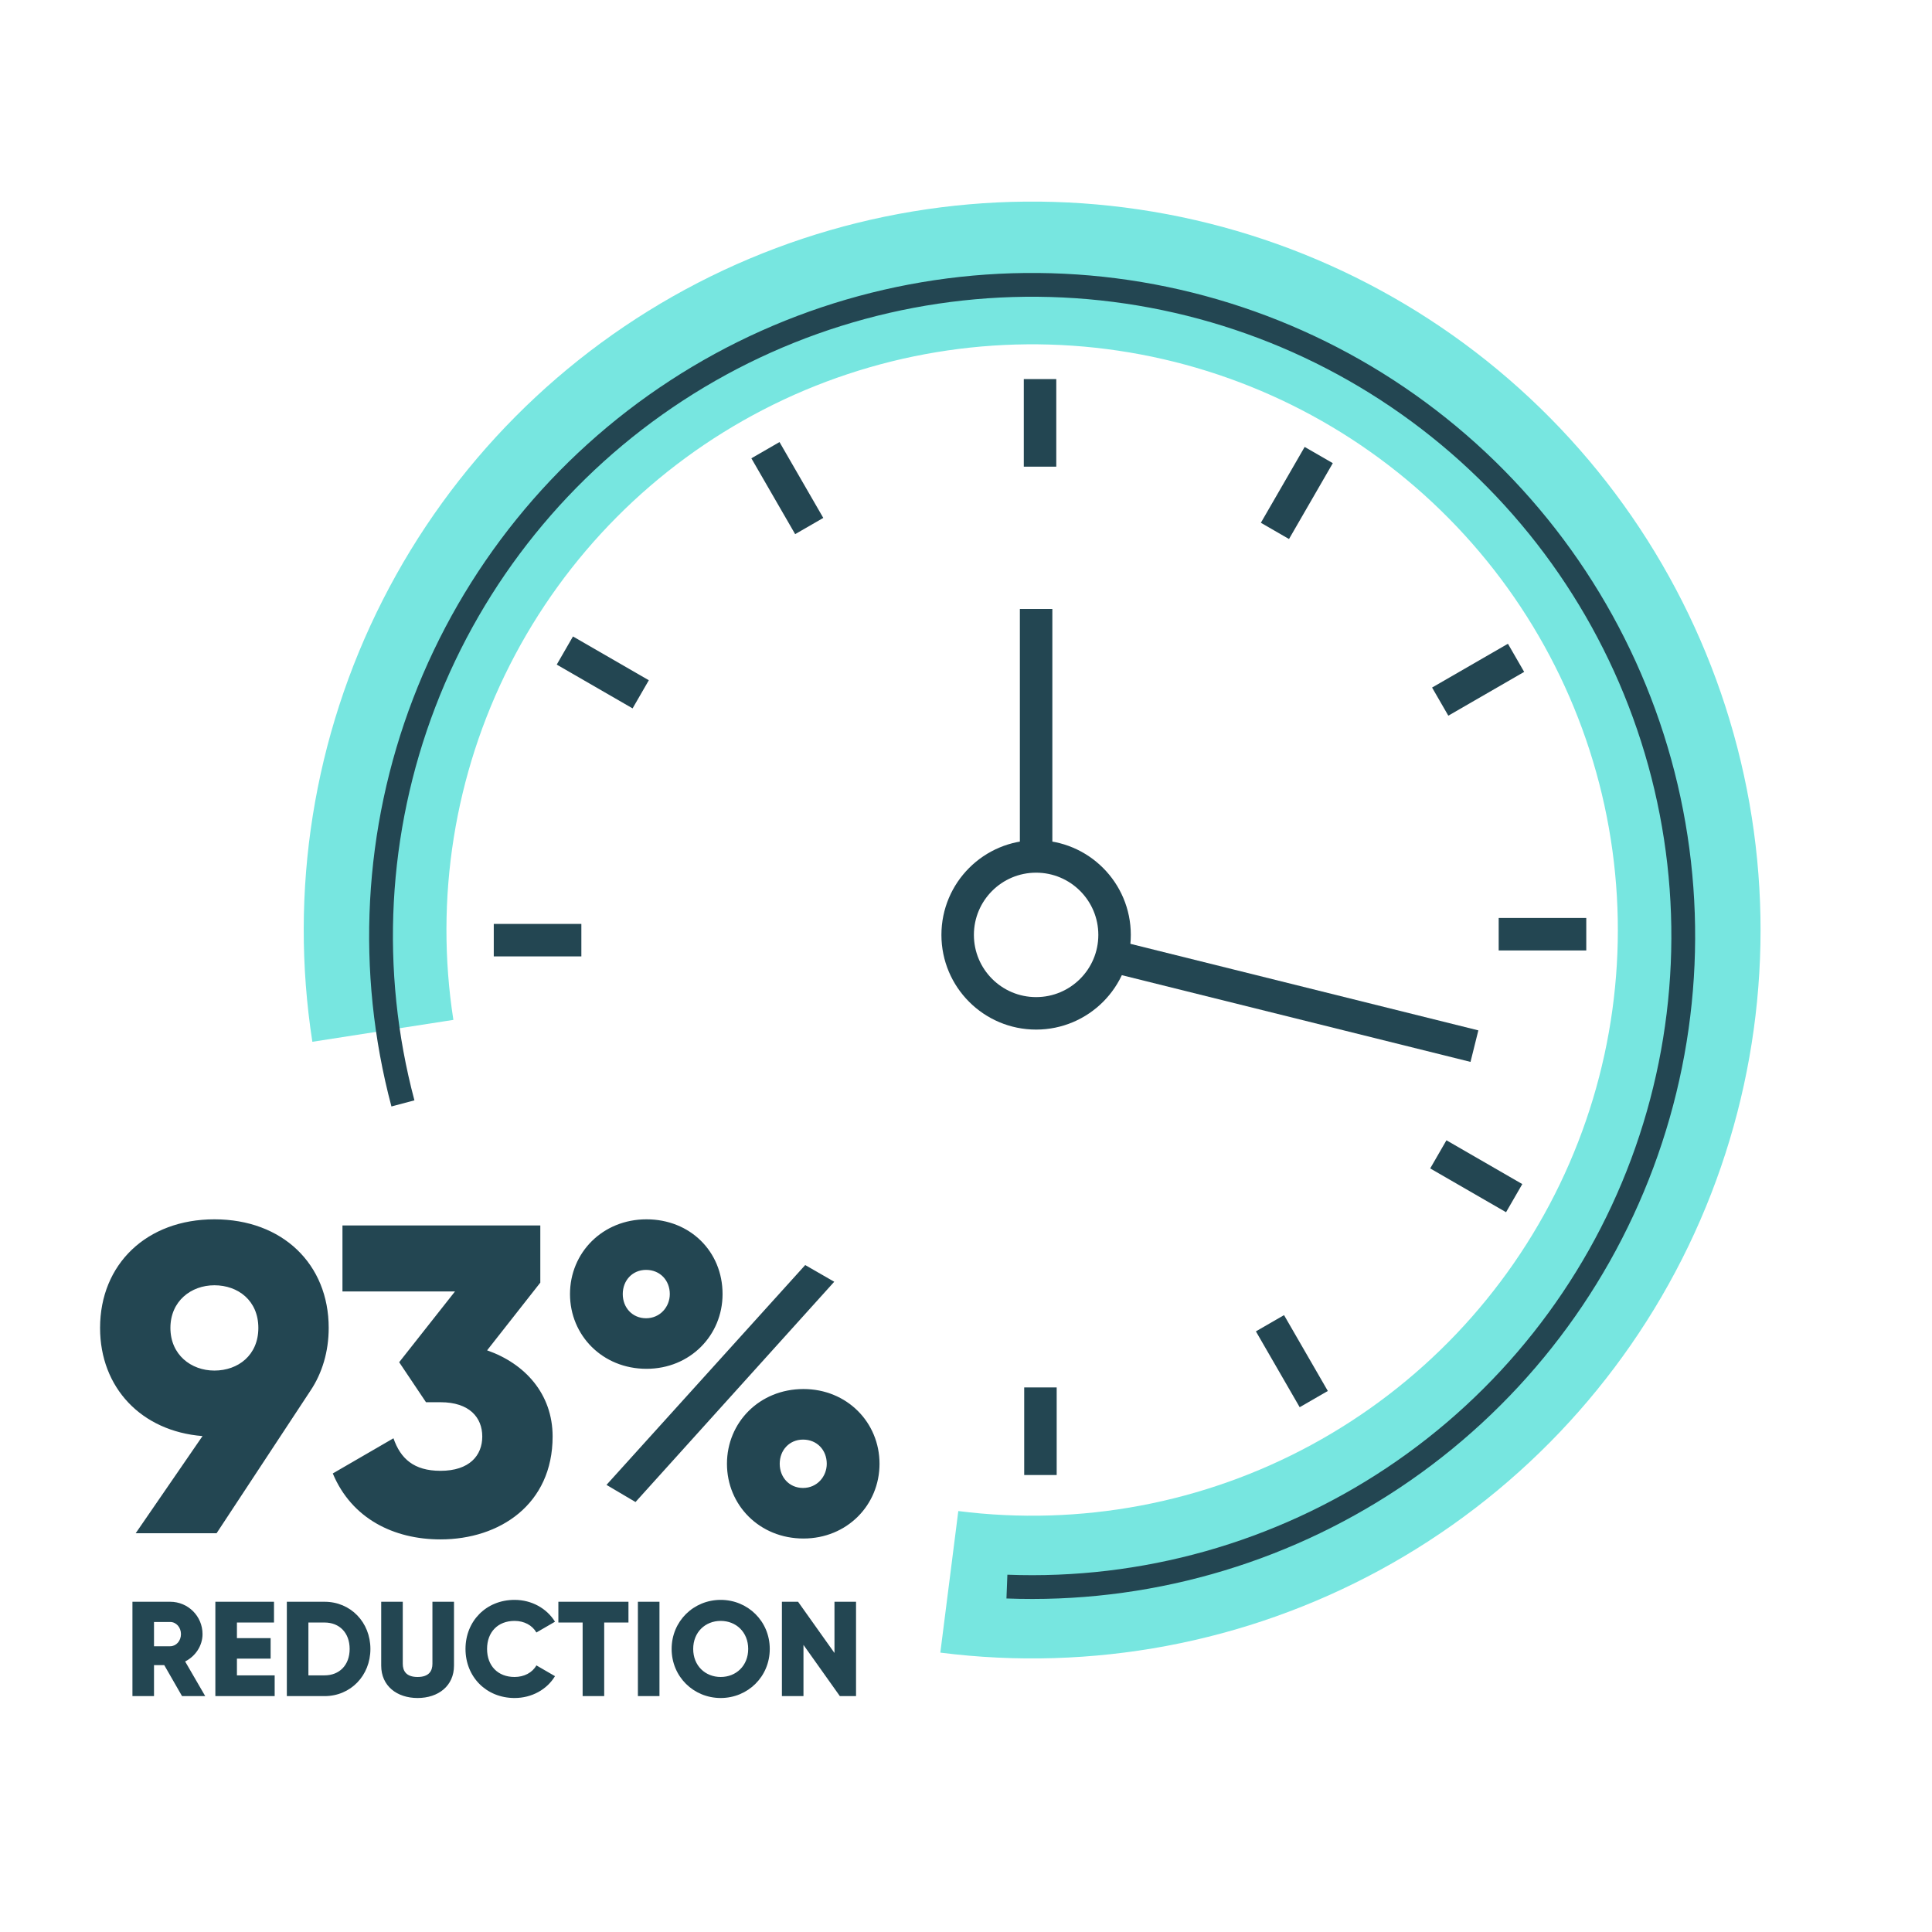
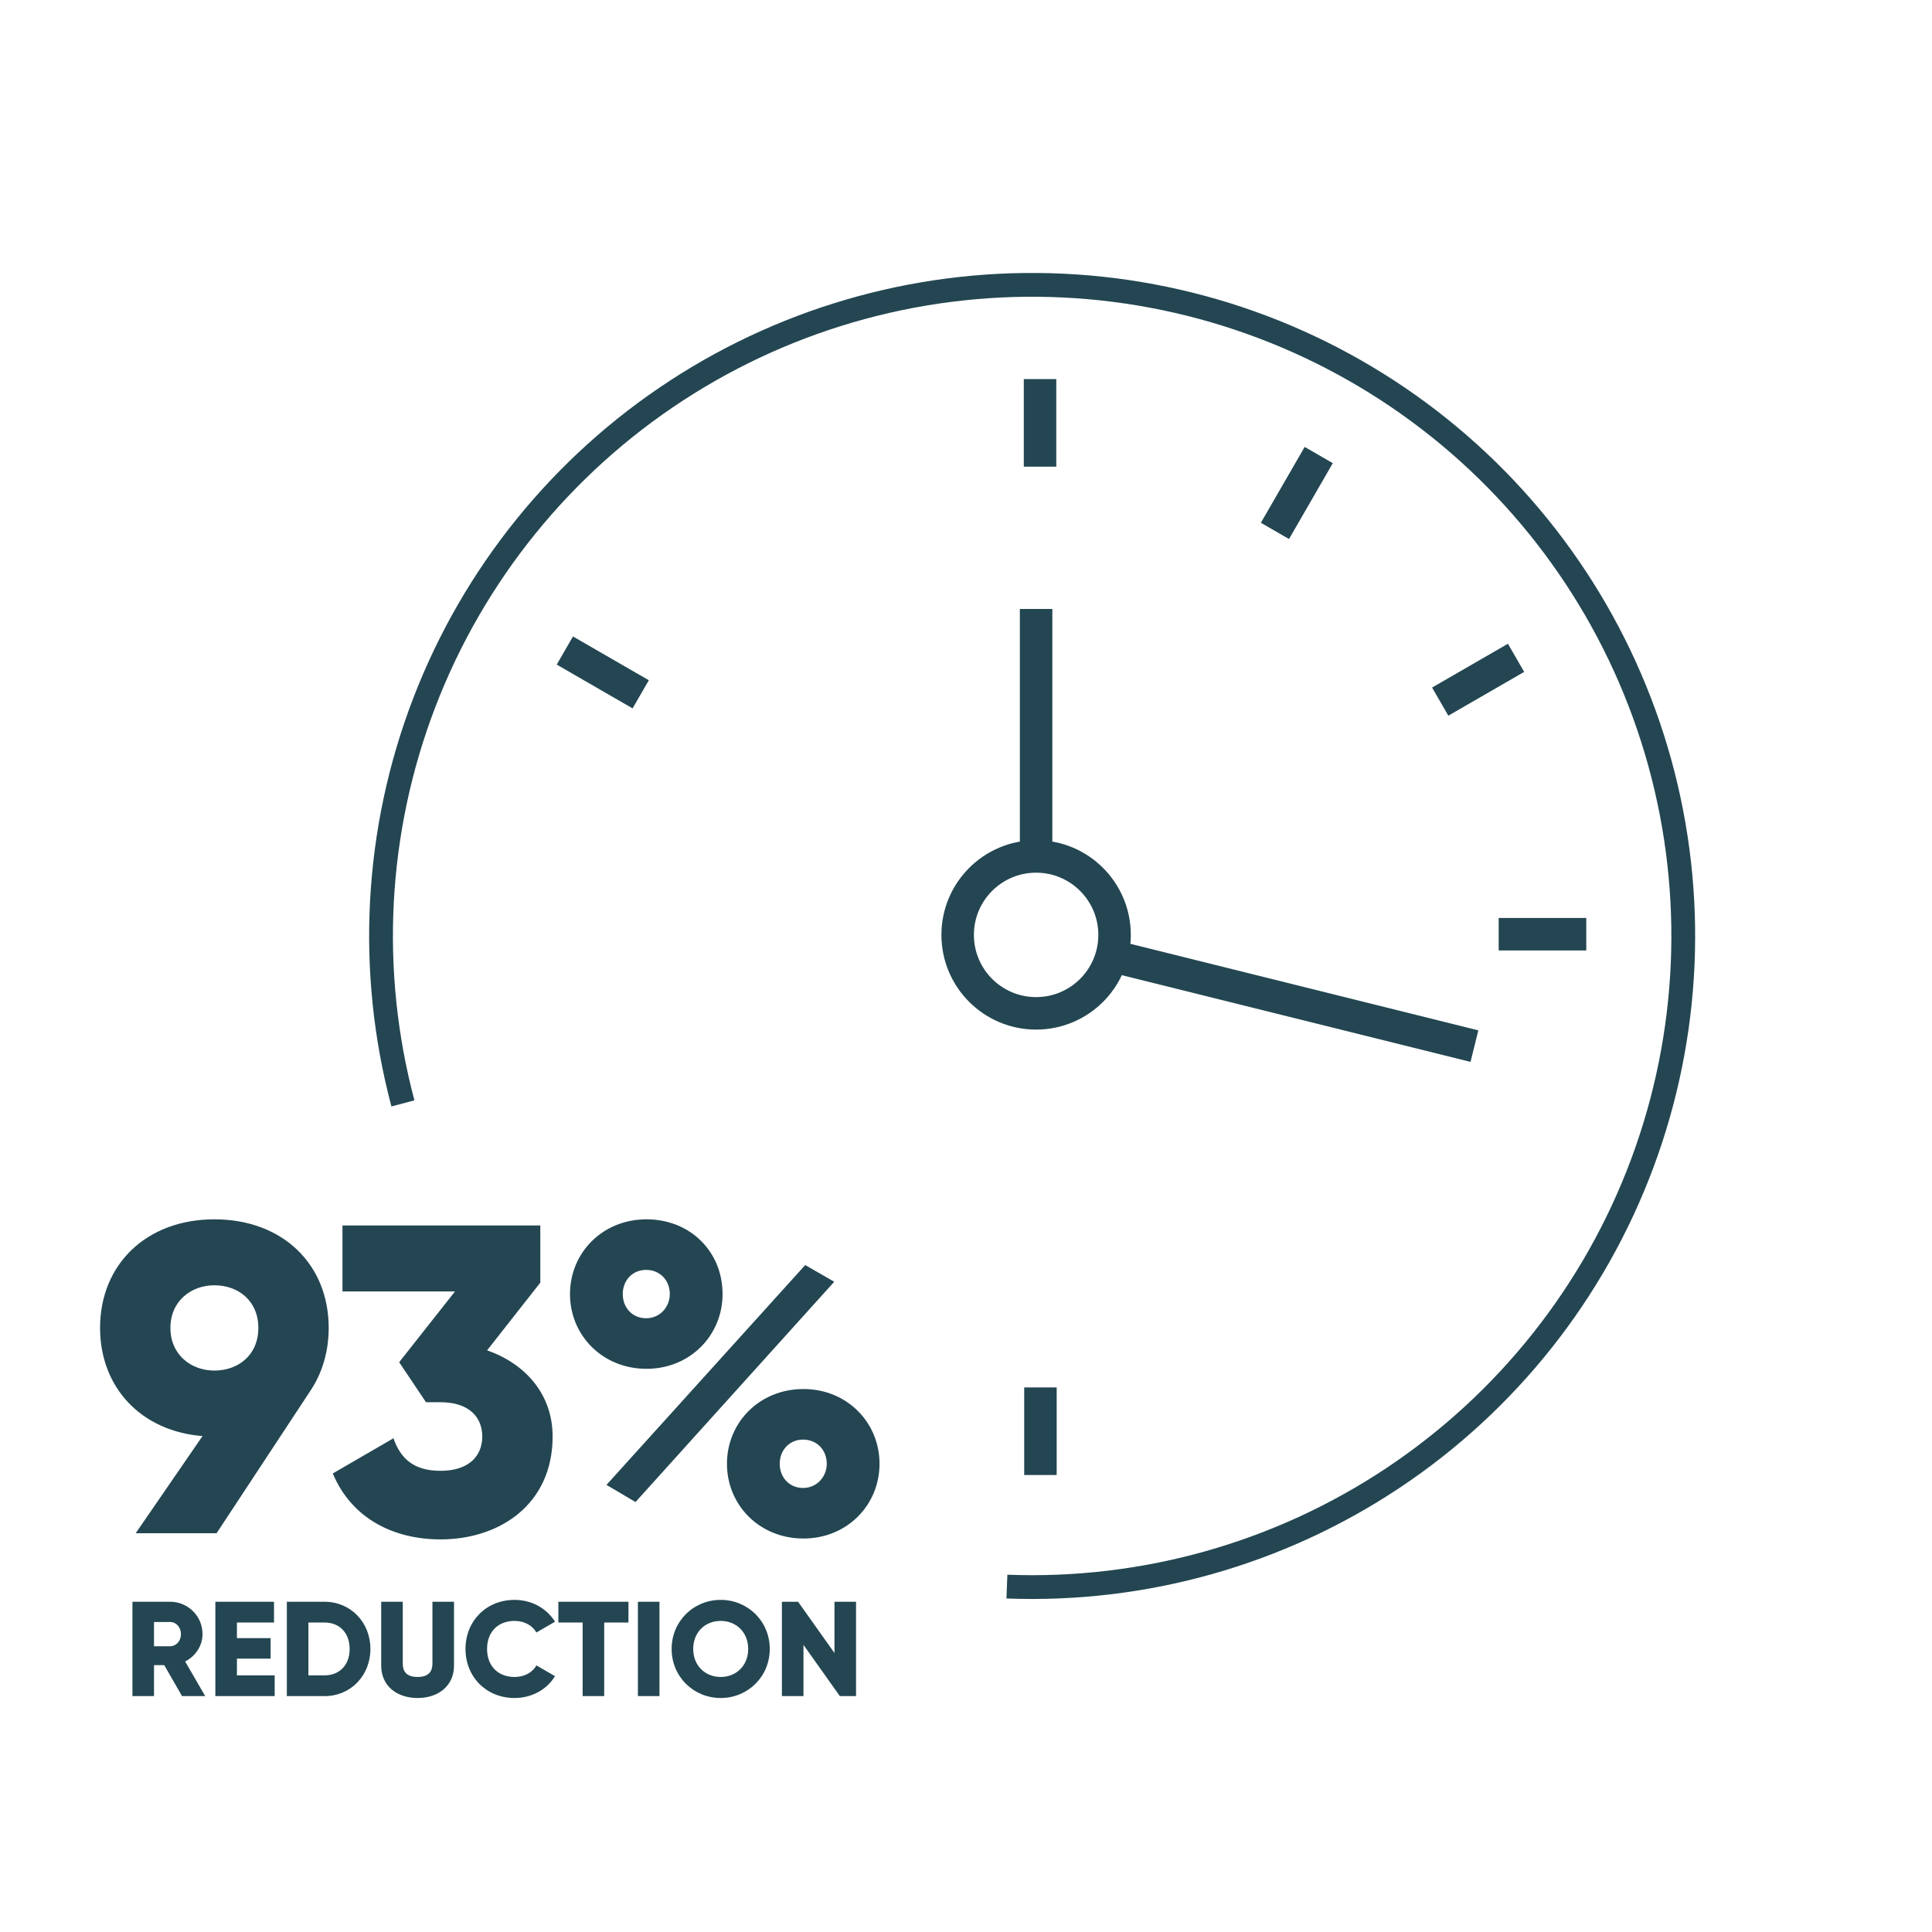
<svg xmlns="http://www.w3.org/2000/svg" width="344" height="344" viewBox="0 0 344 344" fill="none">
-   <path d="M68.171 183.544C64.406 159.296 68.36 134.479 79.474 112.602C90.588 90.726 108.3 72.898 130.103 61.64C151.906 50.382 176.696 46.265 200.968 49.87C225.24 53.476 247.763 64.622 265.352 81.731C282.941 98.841 294.705 121.048 298.98 145.21C303.255 169.373 299.825 194.268 289.174 216.374C278.523 238.48 261.191 256.677 239.63 268.392C218.069 280.106 193.371 284.745 169.029 281.652" stroke="#77E6E0" stroke-width="25.41" />
  <path d="M262.528 186.268L196.288 169.793" stroke="#234652" stroke-width="5.784" />
  <path d="M184.483 108.43L184.483 152.434" stroke="#234652" stroke-width="5.784" />
  <circle cx="16.861" cy="16.861" r="13.969" transform="matrix(-1 0 0 1 201.345 149.6)" stroke="#234652" stroke-width="5.784" />
  <path d="M185.182 67.497L185.182 83.091" stroke="#234652" stroke-width="5.784" />
  <path d="M282.441 166.34L266.847 166.34" stroke="#234652" stroke-width="5.784" />
  <path d="M185.255 262.632L185.255 247.037" stroke="#234652" stroke-width="5.784" />
-   <path d="M136.288 80.157L144.085 93.662" stroke="#234652" stroke-width="5.784" />
  <path d="M269.938 117.128L256.433 124.925" stroke="#234652" stroke-width="5.784" />
-   <path d="M233.919 249.114L226.122 235.609" stroke="#234652" stroke-width="5.784" />
  <path d="M100.575 115.829L114.08 123.626" stroke="#234652" stroke-width="5.784" />
  <path d="M234.806 81.023L227.008 94.529" stroke="#234652" stroke-width="5.784" />
-   <path d="M269.604 213.335L256.099 205.538" stroke="#234652" stroke-width="5.784" />
-   <path d="M103.513 167.399L87.918 167.399" stroke="#234652" stroke-width="5.784" />
  <path d="M71.743 196.466C65.466 172.88 66.794 147.915 75.536 125.127C84.278 102.34 99.989 82.892 120.43 69.556C140.871 56.22 165 49.675 189.378 50.854C213.756 52.033 237.141 60.876 256.2 76.123C275.258 91.37 289.019 112.242 295.521 135.767C302.023 159.292 300.935 184.269 292.411 207.139C283.888 230.009 268.364 249.606 248.051 263.138C227.739 276.669 203.674 283.444 179.285 282.499" stroke="#234652" stroke-width="4.235" />
  <path d="M58.526 236.441C58.526 240.669 57.351 244.505 55.316 247.558L38.563 273H24.159L36.058 255.699C25.177 254.838 17.818 247.088 17.818 236.441C17.818 225.09 26.116 217.105 38.172 217.105C50.306 217.105 58.526 225.09 58.526 236.441ZM30.343 236.441C30.343 241.217 34.023 244.035 38.172 244.035C42.399 244.035 46 241.295 46 236.441C46 231.588 42.399 228.848 38.172 228.848C34.023 228.848 30.343 231.666 30.343 236.441ZM86.731 240.434C93.464 242.782 98.396 248.184 98.396 255.777C98.396 267.833 89.001 274.096 78.433 274.096C70.135 274.096 62.62 270.417 59.254 262.353L70.057 256.091C71.309 259.692 73.658 261.884 78.433 261.884C83.6 261.884 85.87 259.144 85.87 255.777C85.87 252.411 83.6 249.671 78.433 249.671H75.85L71.074 242.547L81.016 229.944H60.976V218.201H96.204V228.378L86.731 240.434ZM115.112 243.722C107.283 243.722 101.49 237.772 101.49 230.413C101.49 223.055 107.283 217.105 115.112 217.105C122.862 217.105 128.655 222.82 128.655 230.413C128.655 237.772 122.862 243.722 115.112 243.722ZM107.988 264.389L143.372 225.247L148.539 228.221L113.155 267.442L107.988 264.389ZM115.033 234.719C117.539 234.719 119.261 232.684 119.261 230.413C119.261 227.987 117.539 226.108 115.033 226.108C112.607 226.108 110.884 227.987 110.884 230.413C110.884 232.84 112.607 234.719 115.033 234.719ZM143.059 273.939C135.231 273.939 129.438 267.99 129.438 260.631C129.438 253.272 135.231 247.323 143.059 247.323C150.809 247.323 156.602 253.272 156.602 260.631C156.602 267.99 150.809 273.939 143.059 273.939ZM142.981 264.937C145.486 264.937 147.208 262.901 147.208 260.631C147.208 258.204 145.486 256.325 142.981 256.325C140.554 256.325 138.832 258.204 138.832 260.631C138.832 263.058 140.554 264.937 142.981 264.937ZM32.413 302L29.245 296.48H27.421V302H23.581V285.2H30.301C33.493 285.2 36.061 287.768 36.061 290.96C36.061 293.024 34.813 294.896 32.965 295.832L36.541 302H32.413ZM27.421 288.8V293.12H30.301C31.357 293.12 32.221 292.184 32.221 290.96C32.221 289.736 31.357 288.8 30.301 288.8H27.421ZM42.186 298.304H48.906V302H38.346V285.2H48.786V288.896H42.186V291.68H48.186V295.328H42.186V298.304ZM57.793 285.2C62.425 285.2 65.953 288.848 65.953 293.6C65.953 298.352 62.425 302 57.793 302H51.073V285.2H57.793ZM57.793 298.304C60.433 298.304 62.257 296.48 62.257 293.6C62.257 290.72 60.433 288.896 57.793 288.896H54.913V298.304H57.793ZM74.355 302.336C70.659 302.336 67.875 300.176 67.875 296.576V285.2H71.715V296.24C71.715 297.512 72.315 298.592 74.355 298.592C76.395 298.592 76.995 297.512 76.995 296.24V285.2H80.835V296.576C80.835 300.176 78.051 302.336 74.355 302.336ZM91.62 302.336C86.556 302.336 82.884 298.544 82.884 293.6C82.884 288.656 86.556 284.864 91.62 284.864C94.668 284.864 97.356 286.376 98.82 288.752L95.508 290.672C94.764 289.376 93.324 288.608 91.62 288.608C88.644 288.608 86.724 290.6 86.724 293.6C86.724 296.6 88.644 298.592 91.62 298.592C93.324 298.592 94.788 297.824 95.508 296.528L98.82 298.448C97.38 300.824 94.692 302.336 91.62 302.336ZM111.9 285.2V288.896H107.58V302H103.74V288.896H99.42V285.2H111.9ZM113.581 285.2H117.421V302H113.581V285.2ZM128.323 302.336C123.499 302.336 119.587 298.544 119.587 293.6C119.587 288.656 123.499 284.864 128.323 284.864C133.147 284.864 137.059 288.656 137.059 293.6C137.059 298.544 133.147 302.336 128.323 302.336ZM128.323 298.592C131.059 298.592 133.219 296.6 133.219 293.6C133.219 290.6 131.059 288.608 128.323 288.608C125.587 288.608 123.427 290.6 123.427 293.6C123.427 296.6 125.587 298.592 128.323 298.592ZM148.581 285.2H152.421V302H149.541L143.061 292.88V302H139.221V285.2H142.101L148.581 294.32V285.2Z" fill="#234652" />
</svg>